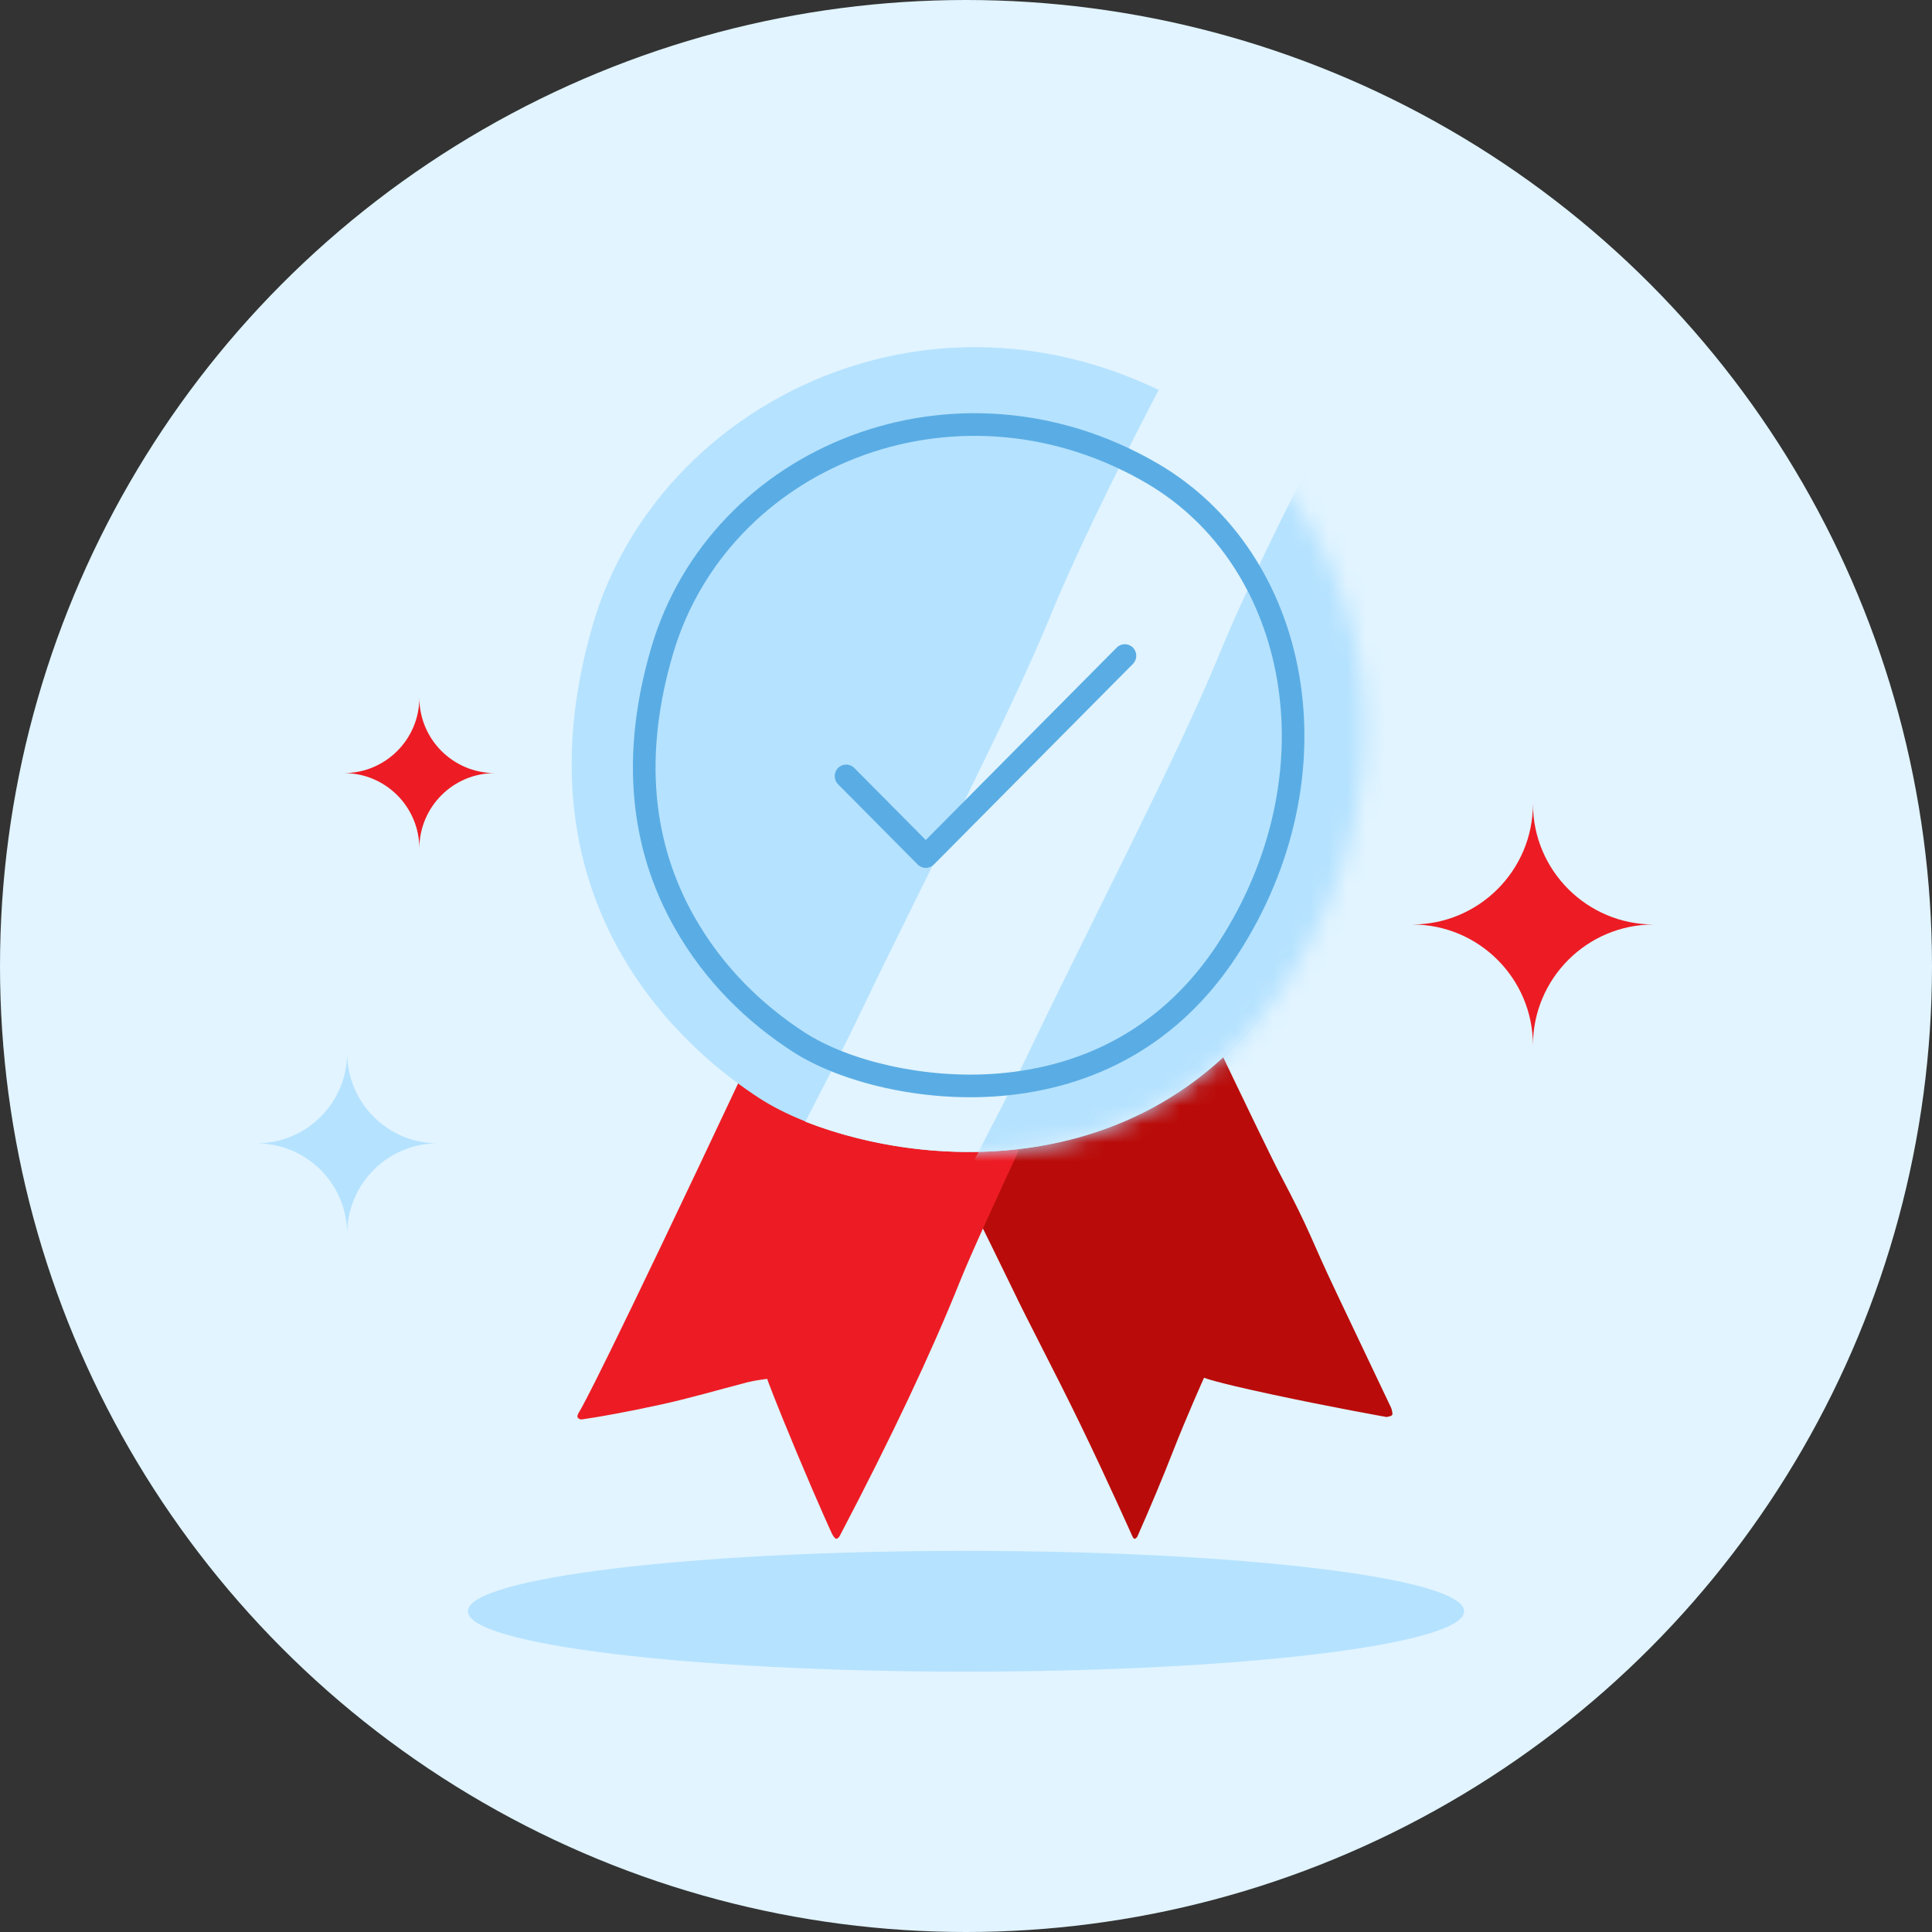
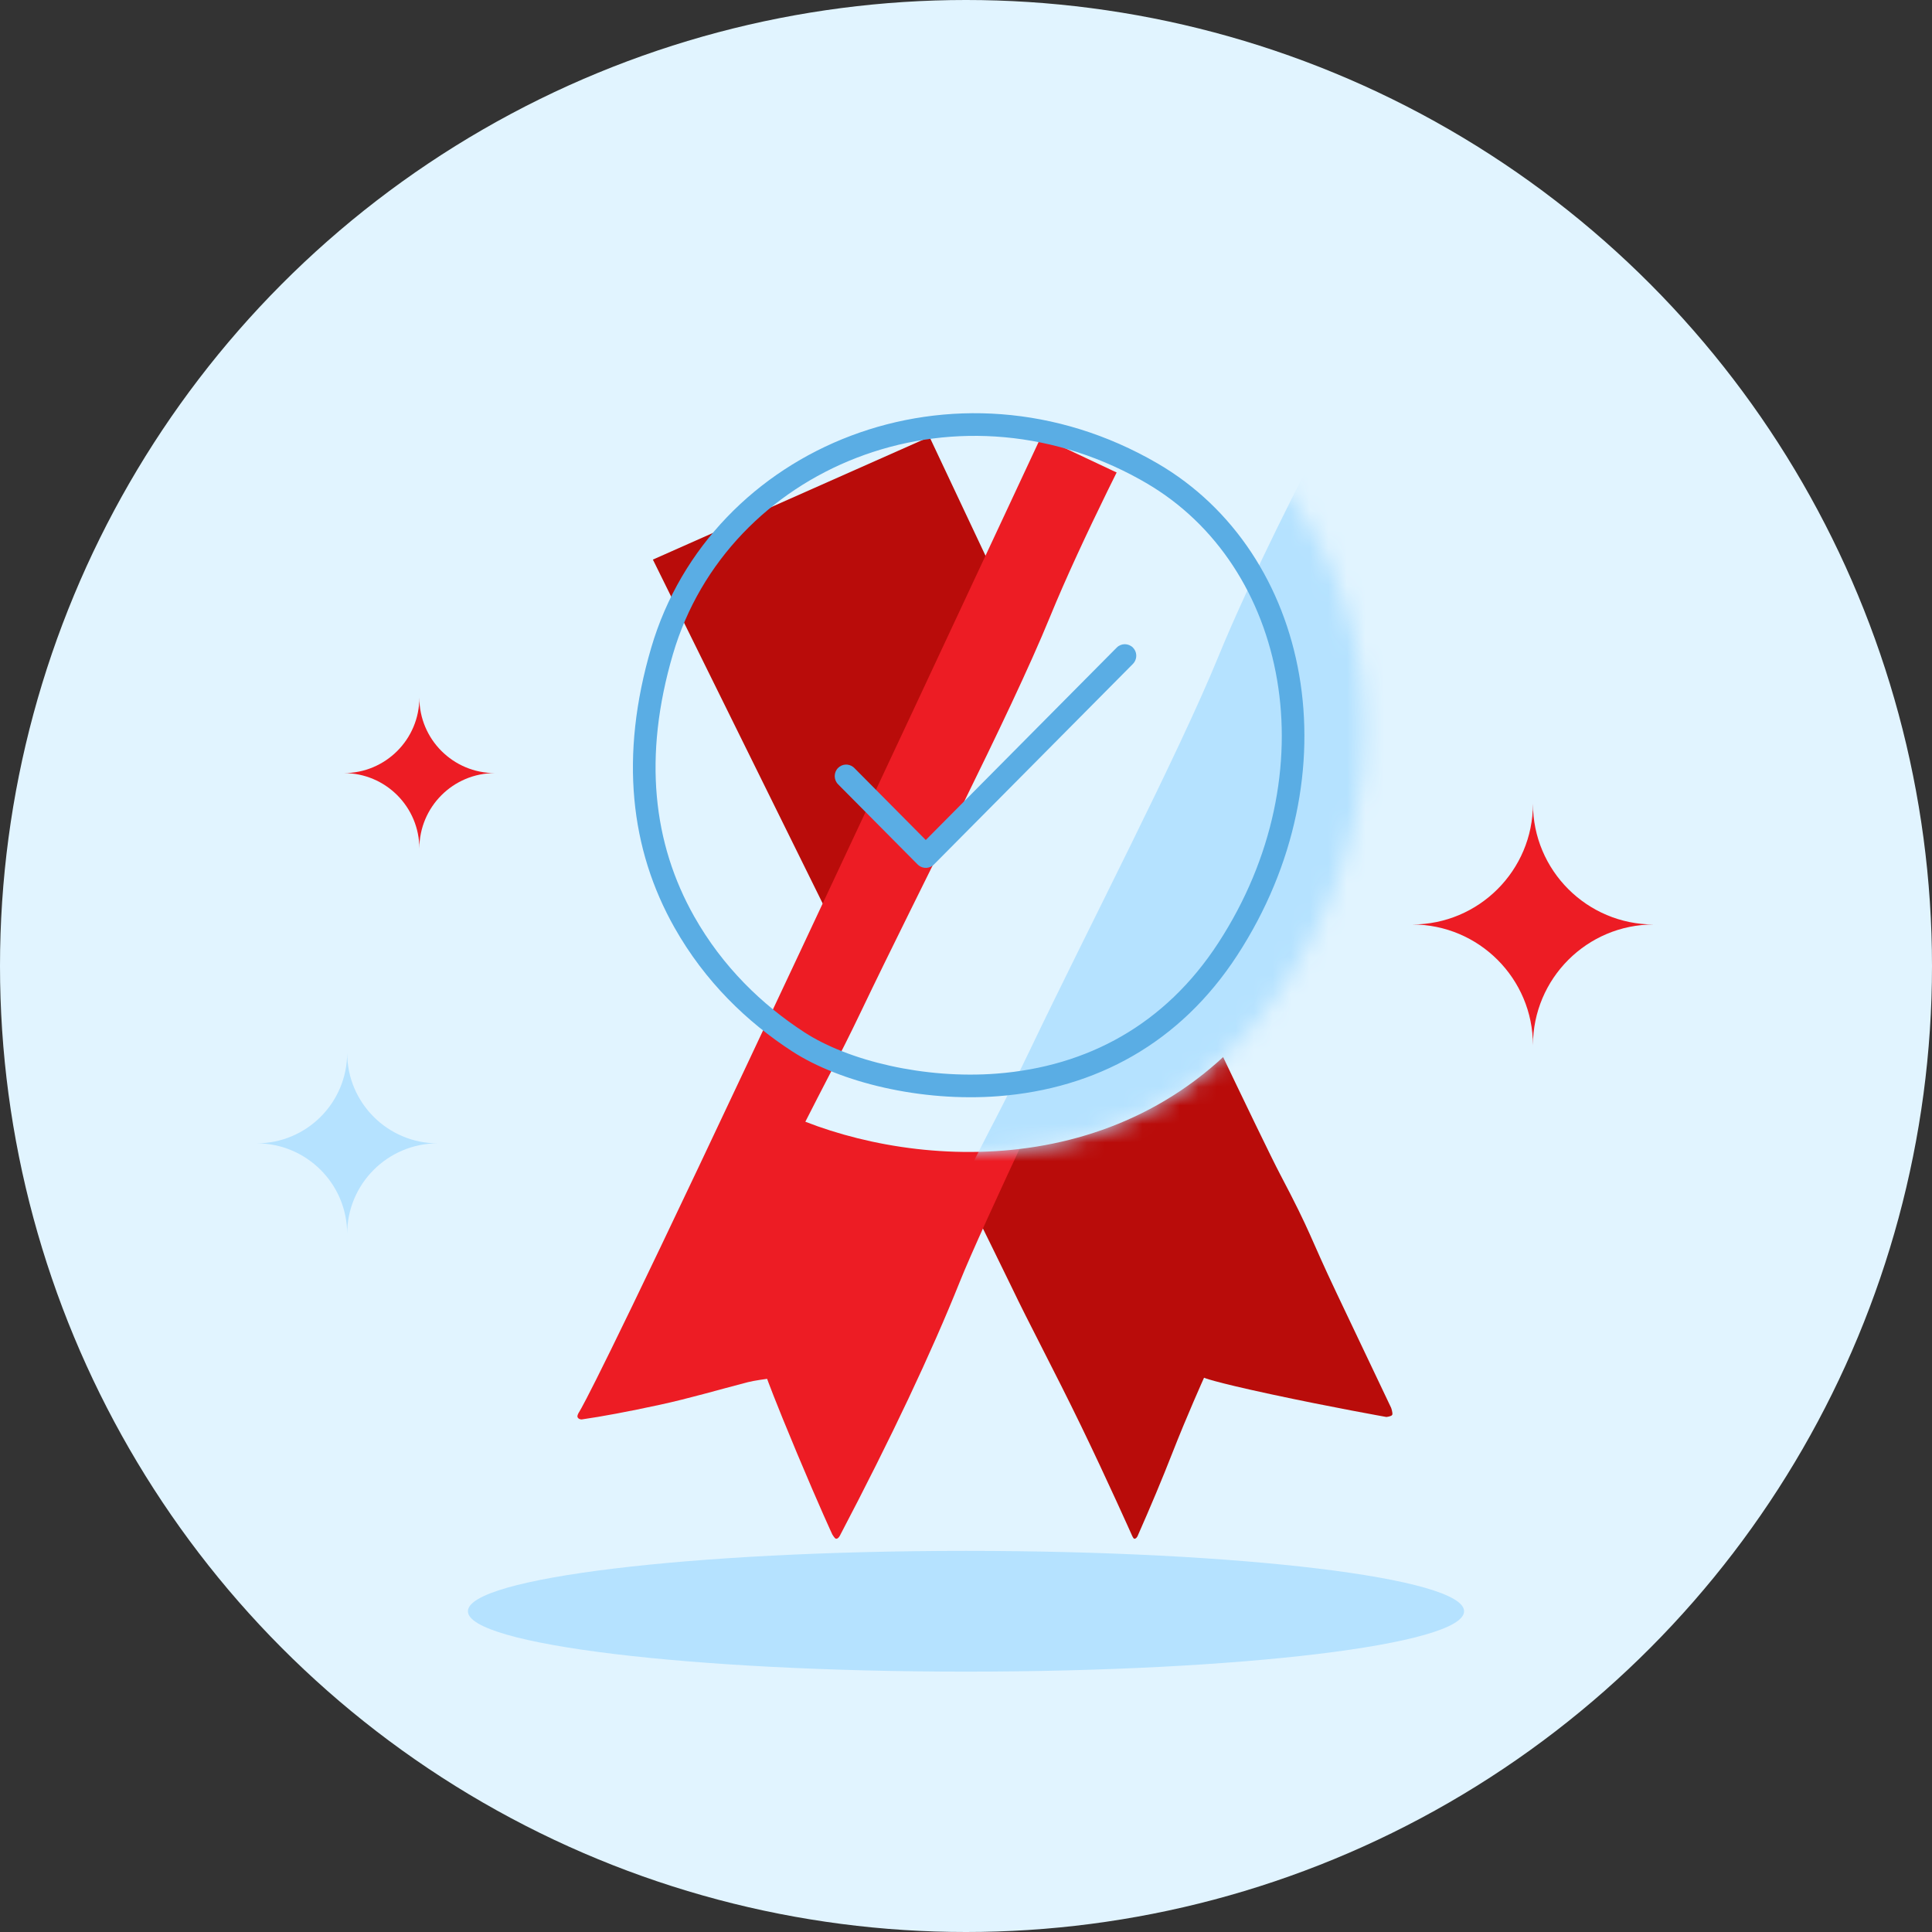
<svg xmlns="http://www.w3.org/2000/svg" width="104" height="104" viewBox="0 0 104 104" fill="none">
  <rect x="0" y="0" width="104" height="104" fill="#333333" stroke="none" />
  <circle cx="52" cy="52" r="52" fill="#E1F4FF" />
  <path fill-rule="evenodd" clip-rule="evenodd" d="M51.999 89.984C37.192 89.984 25.188 88.529 25.188 86.734C25.188 84.941 37.192 83.484 51.999 83.484C66.808 83.484 78.812 84.941 78.812 86.734C78.812 88.529 66.808 89.984 51.999 89.984Z" fill="#B5E2FF" />
  <path fill-rule="evenodd" clip-rule="evenodd" d="M35.145 30.123C35.145 30.123 53.545 67.368 54.451 69.274C55.357 71.18 56.768 73.814 58.188 76.744C59.607 79.674 60.951 82.689 60.951 82.689C60.951 82.689 61.015 82.819 61.048 82.827C61.141 82.85 61.215 82.737 61.237 82.686C61.955 81.061 62.571 79.588 63.087 78.268C63.911 76.162 64.814 74.163 64.814 74.163C64.814 74.163 65.201 74.36 68.395 75.048C71.589 75.736 74.627 76.276 74.627 76.276C74.627 76.276 74.897 76.251 74.943 76.162C74.989 76.074 74.884 75.781 74.884 75.781C74.884 75.781 73.505 72.88 71.969 69.65C70.433 66.419 70.643 66.502 68.897 63.189C67.152 59.876 50.035 23.517 50.035 23.517L35.145 30.123Z" fill="#B90C0A" />
  <path fill-rule="evenodd" clip-rule="evenodd" d="M31.316 76.408C32.39 76.255 33.791 75.993 35.517 75.62C37.111 75.275 38.673 74.813 40.265 74.401C40.598 74.315 41.294 74.223 41.294 74.223C41.294 74.223 41.676 75.296 42.905 78.231C44.135 81.166 44.803 82.599 44.803 82.599C44.803 82.599 44.926 82.803 44.982 82.823C45.09 82.862 45.179 82.725 45.21 82.667C47.975 77.395 50.128 72.837 51.669 68.992C54.039 63.079 70.082 30.131 70.082 30.131L56.037 23.517C56.037 23.517 43.823 49.7 37.643 62.746C31.462 75.791 31.178 75.989 31.136 76.076C31.094 76.163 31.071 76.23 31.088 76.279C31.123 76.383 31.26 76.416 31.316 76.408Z" fill="#ED1C24" />
-   <path fill-rule="evenodd" clip-rule="evenodd" d="M69.089 53.054C61.116 65.264 46.134 62.523 40.877 59.117C37.398 56.863 27.385 48.984 31.941 33.535C35.47 21.567 50.554 14.062 64.095 21.906C73.139 27.146 77.062 40.844 69.089 53.054Z" fill="#B5E2FF" />
  <path fill-rule="evenodd" clip-rule="evenodd" d="M62.37 20.989C61.145 23.336 58.241 28.998 56.517 33.216C54.314 38.601 49.492 47.875 46.346 54.457C45.187 56.882 44.173 58.749 43.352 60.383C50.282 63.089 62.207 63.486 69.089 53.054C77.216 40.734 73.092 27 63.873 21.714C63.395 21.439 62.851 21.227 62.37 20.989Z" fill="#E1F4FF" />
  <mask id="mask0_2241_145786" style="mask-type:alpha" maskUnits="userSpaceOnUse" x="43" y="20" width="31" height="43">
    <path fill-rule="evenodd" clip-rule="evenodd" d="M62.37 20.989C61.145 23.336 58.241 28.998 56.517 33.216C54.314 38.601 49.492 47.875 46.346 54.457C45.187 56.882 44.173 58.749 43.352 60.383C50.282 63.089 62.207 63.486 69.089 53.054C77.216 40.734 73.092 27 63.873 21.714C63.395 21.439 62.851 21.227 62.37 20.989Z" fill="white" />
  </mask>
  <g mask="url(#mask0_2241_145786)">
    <path fill-rule="evenodd" clip-rule="evenodd" d="M71.452 23.085C70.227 25.432 67.323 31.094 65.599 35.312C63.396 40.697 58.574 49.971 55.428 56.553C54.269 58.978 53.255 60.846 52.434 62.48C59.364 65.185 71.289 65.582 78.171 55.15C86.297 42.831 82.174 29.096 72.955 23.81C72.477 23.536 71.933 23.323 71.452 23.085Z" fill="#B5E2FF" />
  </g>
  <path fill-rule="evenodd" clip-rule="evenodd" d="M35.057 34.862C33.338 40.714 33.935 45.729 36.304 49.926C37.95 52.843 40.214 55.015 42.635 56.589C45.227 58.274 49.599 59.328 53.741 59.008C58.993 58.603 63.527 56.149 66.602 51.423C72.945 41.674 70.584 29.756 62.304 24.942C51.442 18.627 38.252 23.988 35.057 34.862ZM61.691 25.996C69.349 30.448 71.554 41.577 65.581 50.758C62.723 55.15 58.538 57.416 53.647 57.793C49.767 58.093 45.661 57.103 43.299 55.567C41.029 54.091 38.902 52.051 37.365 49.327C35.158 45.415 34.6 40.739 36.227 35.206C39.17 25.188 51.272 20.181 61.386 25.821L61.691 25.996ZM45.986 41.339L49.835 45.218L60.113 34.86C60.354 34.617 60.745 34.617 60.986 34.86C61.203 35.078 61.227 35.422 61.042 35.673L60.986 35.738L50.272 46.537C50.055 46.755 49.712 46.779 49.463 46.593L49.399 46.537L45.113 42.217C44.873 41.974 44.873 41.581 45.113 41.339C45.33 41.12 45.673 41.096 45.922 41.283L45.986 41.339Z" fill="#5AADE4" />
  <path fill-rule="evenodd" clip-rule="evenodd" d="M22.574 37.554C22.574 39.797 20.755 41.616 18.512 41.616C20.755 41.616 22.574 43.435 22.574 45.679C22.574 43.435 24.393 41.616 26.637 41.616C24.393 41.616 22.574 39.797 22.574 37.554Z" fill="#ED1C24" />
  <path fill-rule="evenodd" clip-rule="evenodd" d="M13.812 61.546C16.504 61.546 18.688 63.73 18.688 66.422C18.688 63.73 20.87 61.546 23.562 61.546C20.87 61.546 18.688 59.364 18.688 56.672C18.688 59.364 16.504 61.546 13.812 61.546Z" fill="#B5E2FF" />
  <path fill-rule="evenodd" clip-rule="evenodd" d="M82.519 43.266C82.519 46.855 79.608 49.765 76.019 49.765C79.608 49.765 82.519 52.676 82.519 56.266C82.519 52.676 85.429 49.765 89.019 49.765C85.429 49.765 82.519 46.855 82.519 43.266Z" fill="#ED1C24" />
</svg>